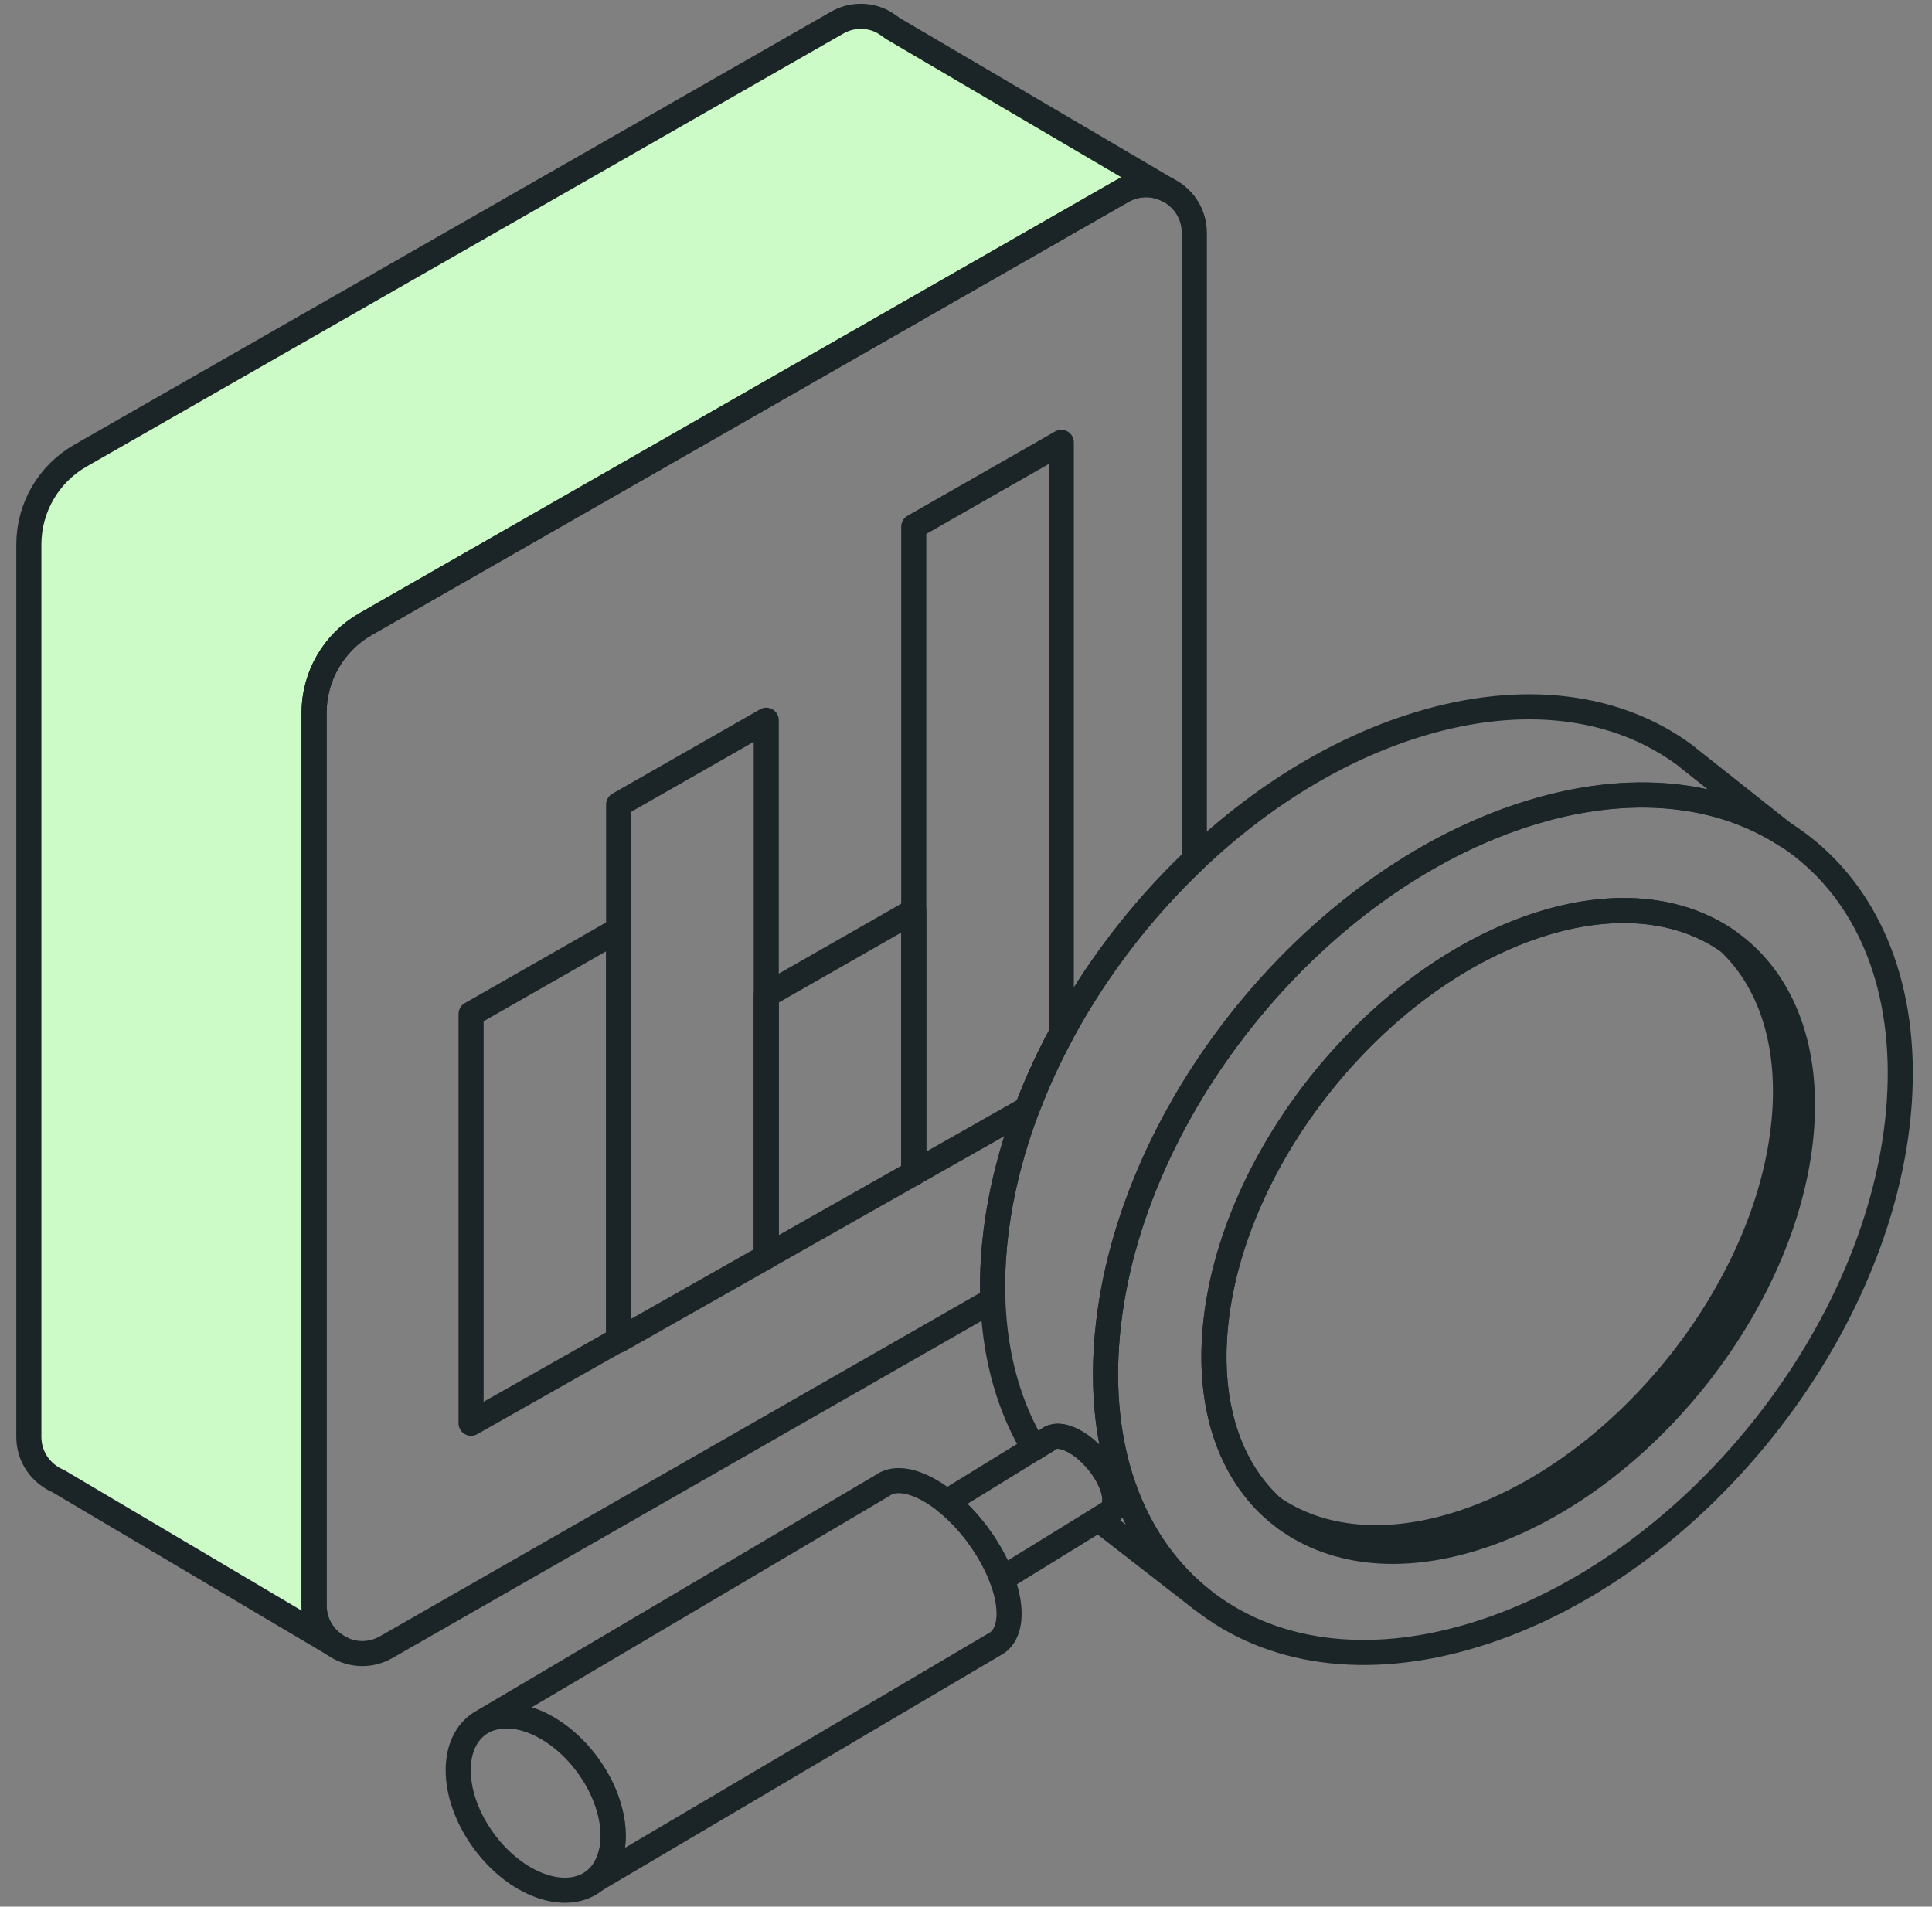
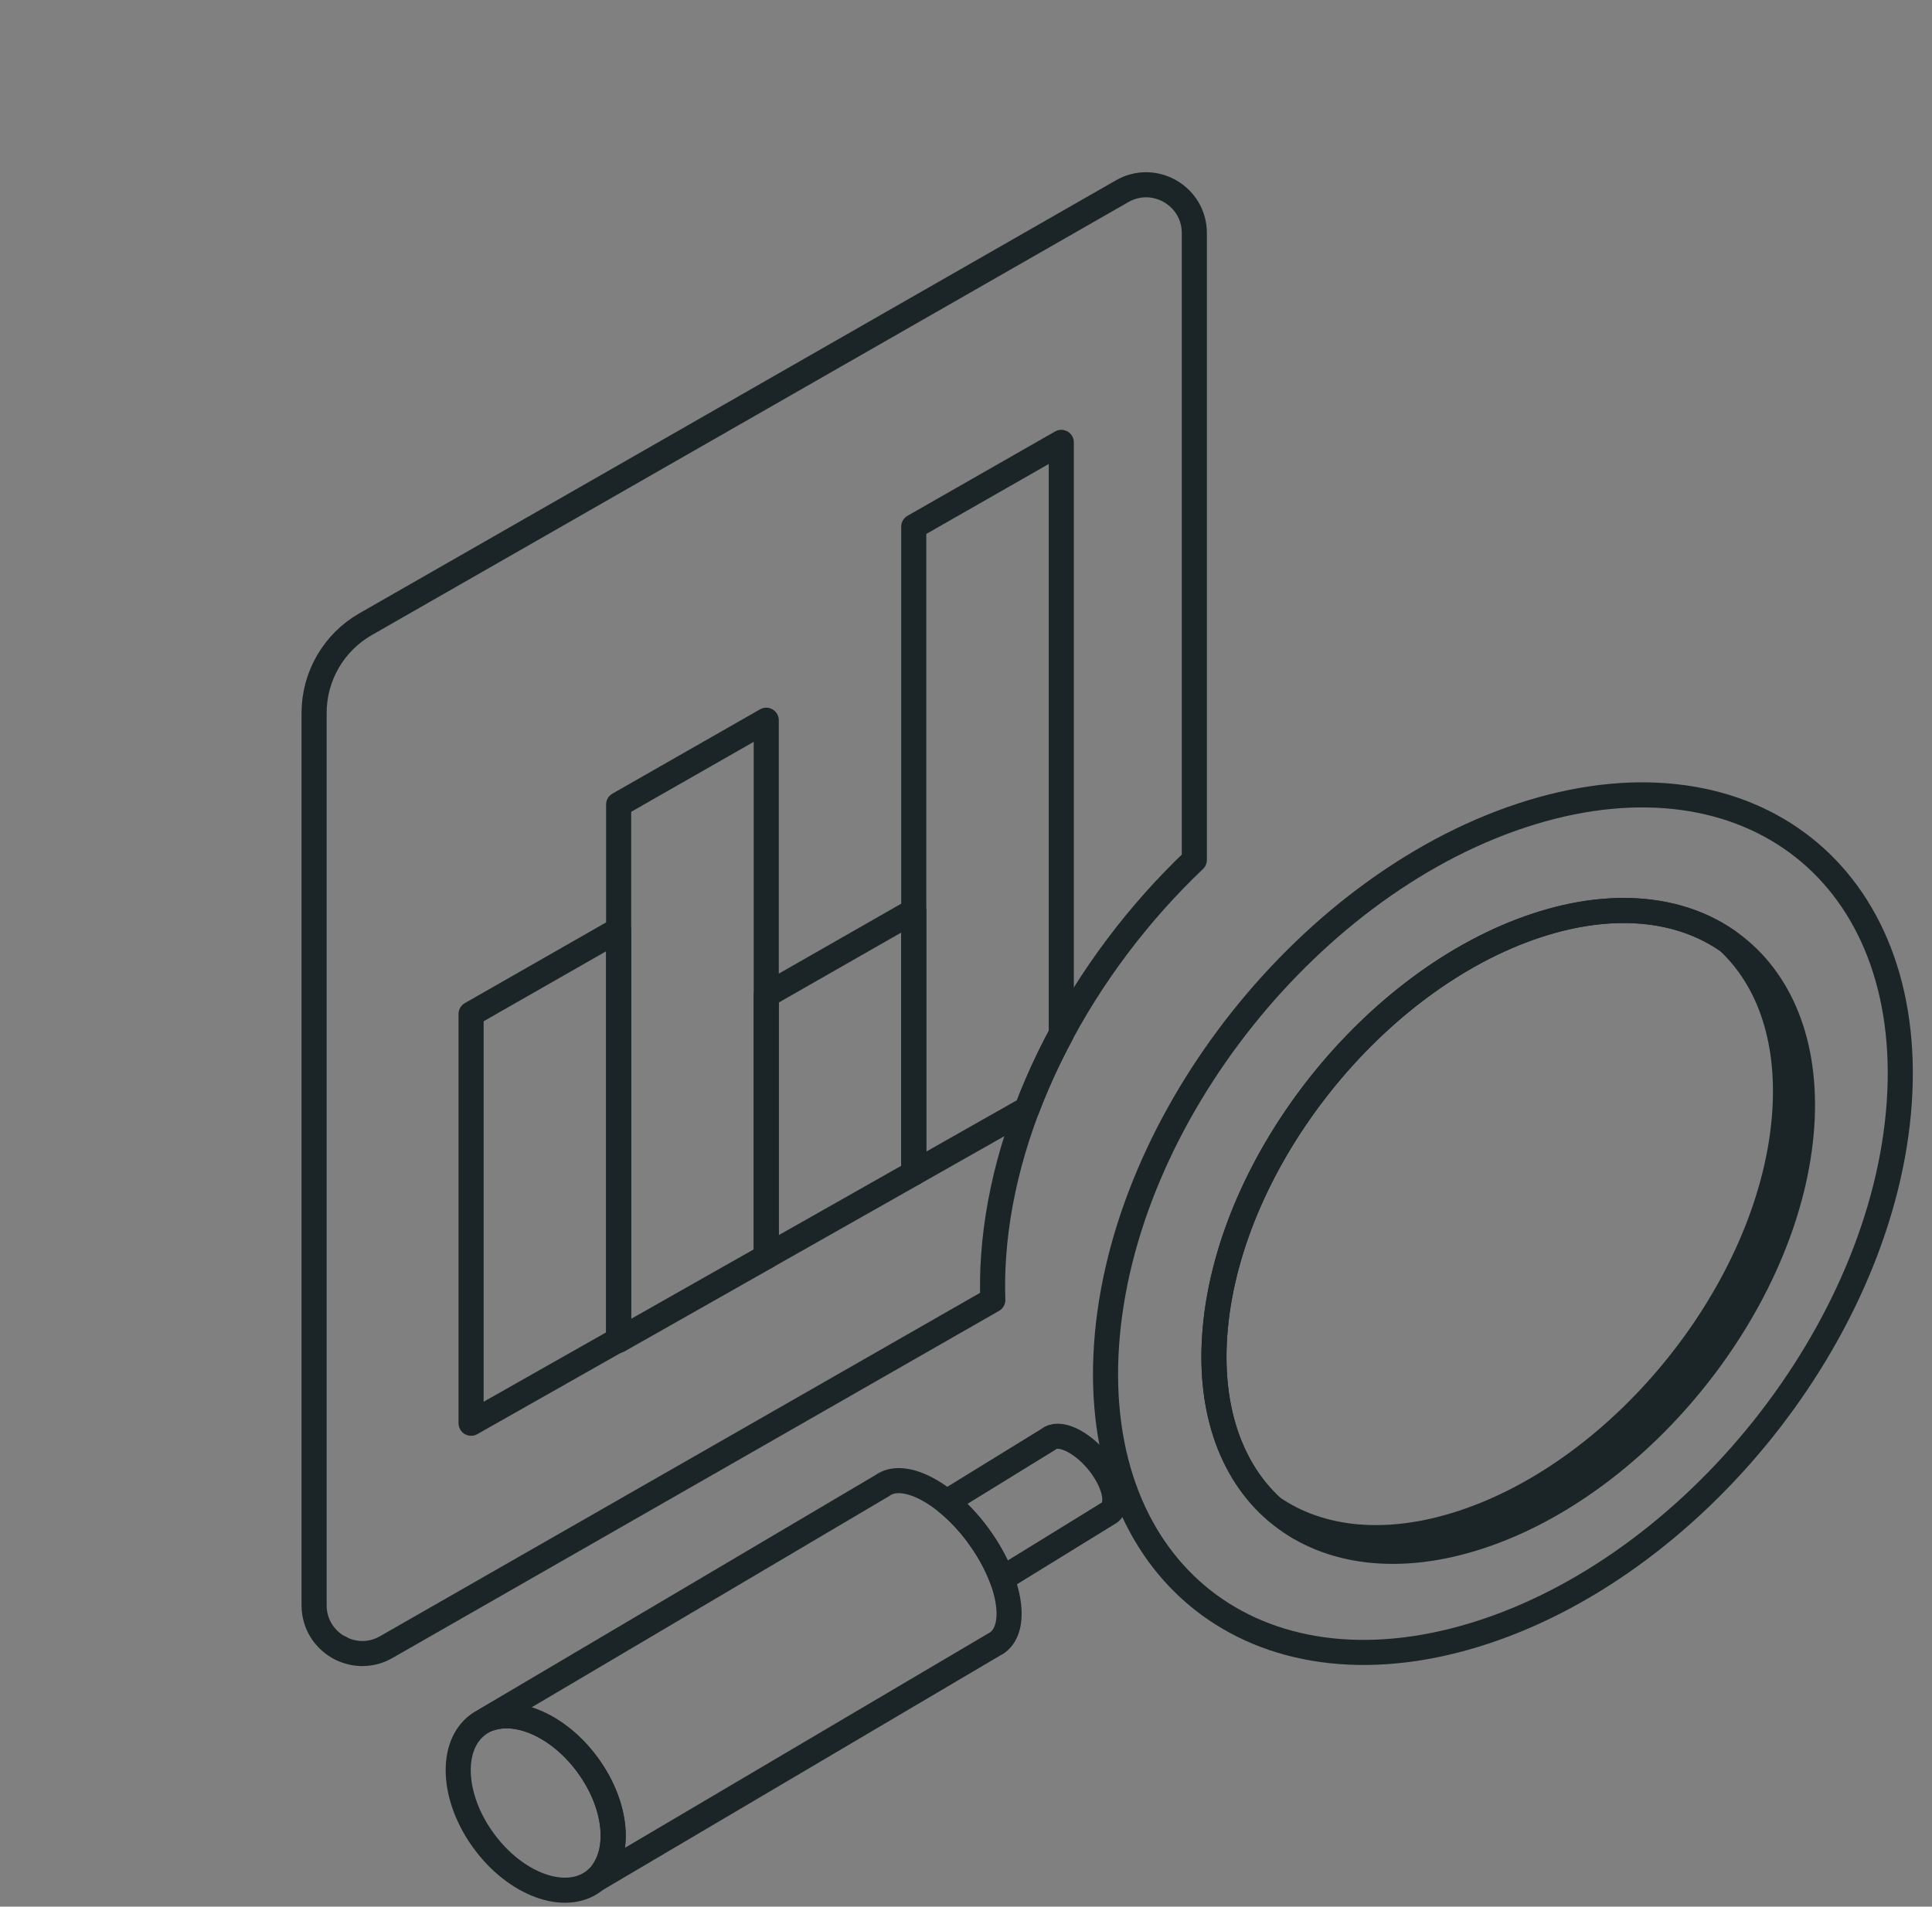
<svg xmlns="http://www.w3.org/2000/svg" width="77" height="76" viewBox="0 0 77 76" fill="none">
  <rect x="0" y="0" width="77" height="76" fill="#808080" stroke="none" />
  <g id="Analyze">
    <g id="Group 2347">
      <path id="Vector" d="M44.102 53.6C43.478 62.654 50.045 67.832 58.769 65.168C67.493 62.504 75.071 53.006 75.695 43.952C76.319 34.898 69.752 29.72 61.028 32.384C52.304 35.048 44.726 44.546 44.102 53.6ZM61.232 36.893C67.679 34.763 72.404 38.483 71.783 45.206C71.162 51.929 65.435 59.105 58.988 61.238C52.541 63.368 47.816 59.648 48.437 52.925C49.058 46.202 54.785 39.026 61.232 36.893Z" stroke="#1B2528" stroke-linecap="round" stroke-linejoin="round" />
      <g id="Group">
        <path id="Vector_2" d="M51.67 60.815C51.721 60.845 51.769 60.878 51.823 60.908C51.772 60.878 51.721 60.845 51.67 60.815Z" stroke="#1B2528" stroke-miterlimit="10" />
        <path id="Vector_3" d="M71.107 44.66C71.395 41.534 70.528 39.059 68.869 37.517C66.973 36.191 64.297 35.879 61.231 36.893C54.784 39.023 49.054 46.202 48.436 52.925C48.145 56.066 49.027 58.547 50.704 60.086C52.6 61.397 55.261 61.7 58.312 60.692C64.759 58.562 70.489 51.383 71.107 44.66Z" stroke="#1B2528" stroke-miterlimit="10" />
        <path id="Vector_4" d="M50.803 60.176C50.857 60.224 50.911 60.272 50.968 60.317" stroke="#1B2528" stroke-miterlimit="10" />
-         <path id="Vector_5" d="M51.213 60.509C51.267 60.551 51.324 60.593 51.378 60.632C51.321 60.593 51.267 60.551 51.213 60.509Z" stroke="#1B2528" stroke-miterlimit="10" />
      </g>
      <g id="Group_2">
-         <path id="Vector_6" d="M12.517 63.98V28.415C12.517 26.954 13.3 25.601 14.569 24.875L44.722 7.616C45.31 7.28 45.961 7.295 46.498 7.55L35.578 1.133C35.332 0.95 35.164 0.836 34.921 0.755L34.909 0.749C34.42 0.59 33.865 0.617 33.358 0.908L3.202 18.164C1.933 18.89 1.15 20.24 1.15 21.704V57.269C1.15 57.914 1.453 58.451 1.903 58.793C2.032 58.892 2.17 58.973 2.32 59.036L13.396 65.594C12.88 65.261 12.517 64.685 12.517 63.983V63.98Z" fill="#CCFBC7" stroke="#1B2528" stroke-linecap="round" stroke-linejoin="round" />
        <path id="Vector_7" d="M13.553 65.684L13.598 65.708C13.583 65.699 13.568 65.69 13.553 65.684Z" stroke="#1B2528" stroke-linecap="round" stroke-linejoin="round" />
      </g>
      <path id="Vector_8" d="M39.599 50.09C39.992 44.39 43.142 38.513 47.6 34.277V9.29C47.6 7.814 46.004 6.887 44.723 7.622L14.57 24.881C13.301 25.607 12.518 26.957 12.518 28.421V63.986C12.518 65.462 14.114 66.389 15.395 65.654L39.569 51.818C39.548 51.26 39.557 50.687 39.599 50.093V50.09Z" stroke="#1B2528" stroke-linecap="round" stroke-linejoin="round" />
      <path id="Vector_9" d="M18.775 40.418V56.732L24.655 53.402V37.058L18.775 40.418Z" stroke="#1B2528" stroke-linecap="round" stroke-linejoin="round" />
      <path id="Vector_10" d="M24.656 32.069V53.426L30.539 50.093V28.709L24.656 32.069Z" stroke="#1B2528" stroke-linecap="round" stroke-linejoin="round" />
      <path id="Vector_11" d="M30.539 39.671V50.09L36.419 46.76V36.311L30.539 39.671Z" stroke="#1B2528" stroke-linecap="round" stroke-linejoin="round" />
      <path id="Vector_12" d="M42.298 41.219V17.633L36.418 20.993V46.76L40.933 44.201C41.317 43.187 41.776 42.191 42.298 41.219Z" stroke="#1B2528" stroke-linecap="round" stroke-linejoin="round" />
-       <path id="Vector_13" d="M71.782 45.206C72.106 41.681 70.96 38.981 68.866 37.517C70.525 39.059 71.392 41.534 71.104 44.66C70.483 51.383 64.756 58.559 58.309 60.692C55.243 61.706 52.57 61.394 50.674 60.068C52.582 61.841 55.537 62.378 58.987 61.238C65.434 59.108 71.164 51.929 71.782 45.206Z" fill="#1B2528" />
+       <path id="Vector_13" d="M71.782 45.206C72.106 41.681 70.96 38.981 68.866 37.517C70.525 39.059 71.392 41.534 71.104 44.66C70.483 51.383 64.756 58.559 58.309 60.692C55.243 61.706 52.57 61.394 50.674 60.068C52.582 61.841 55.537 62.378 58.987 61.238C65.434 59.108 71.164 51.929 71.782 45.206" fill="#1B2528" />
      <path id="Vector_14" d="M23.647 74.996C24.789 74.157 24.687 72.078 23.419 70.351C22.151 68.624 20.198 67.903 19.056 68.742C17.914 69.58 18.016 71.659 19.284 73.386C20.551 75.113 22.505 75.834 23.647 74.996Z" stroke="#1B2528" stroke-linecap="round" stroke-linejoin="round" />
      <path id="Vector_15" d="M38.993 61.217C37.724 59.489 36.011 58.595 35.165 59.216L19.406 68.528C19.466 68.507 19.532 68.489 19.598 68.477C20.75 68.135 22.334 68.873 23.417 70.352C24.497 71.825 24.728 73.55 24.065 74.549C23.99 74.693 23.894 74.813 23.771 74.906L39.752 65.474C40.598 64.853 40.259 62.948 38.99 61.22L38.993 61.217Z" stroke="#1B2528" stroke-linecap="round" stroke-linejoin="round" />
      <path id="Vector_16" d="M43.73 58.226C43.055 57.422 42.185 57.038 41.792 57.368L37.727 59.87C38.165 60.224 38.6 60.68 38.993 61.214C39.413 61.784 39.728 62.375 39.935 62.93L44.237 60.281C44.633 59.948 44.405 59.03 43.727 58.223L43.73 58.226Z" stroke="#1B2528" stroke-linecap="round" stroke-linejoin="round" />
-       <path id="Vector_17" d="M67.235 30.167L67.118 30.074H67.115C64.472 28.136 60.755 27.581 56.528 28.874C47.804 31.538 40.226 41.036 39.602 50.09C39.392 53.123 39.995 55.715 41.21 57.728L41.792 57.371C42.188 57.038 43.055 57.422 43.73 58.229C44.405 59.033 44.633 59.954 44.24 60.287L43.787 60.566L47.927 63.782C45.275 61.688 43.79 58.13 44.102 53.606C44.726 44.552 52.304 35.054 61.028 32.39C65.027 31.169 68.57 31.601 71.177 33.293L67.502 30.383C67.415 30.311 67.325 30.239 67.235 30.17V30.167Z" stroke="#1B2528" stroke-linecap="round" stroke-linejoin="round" />
    </g>
  </g>
</svg>